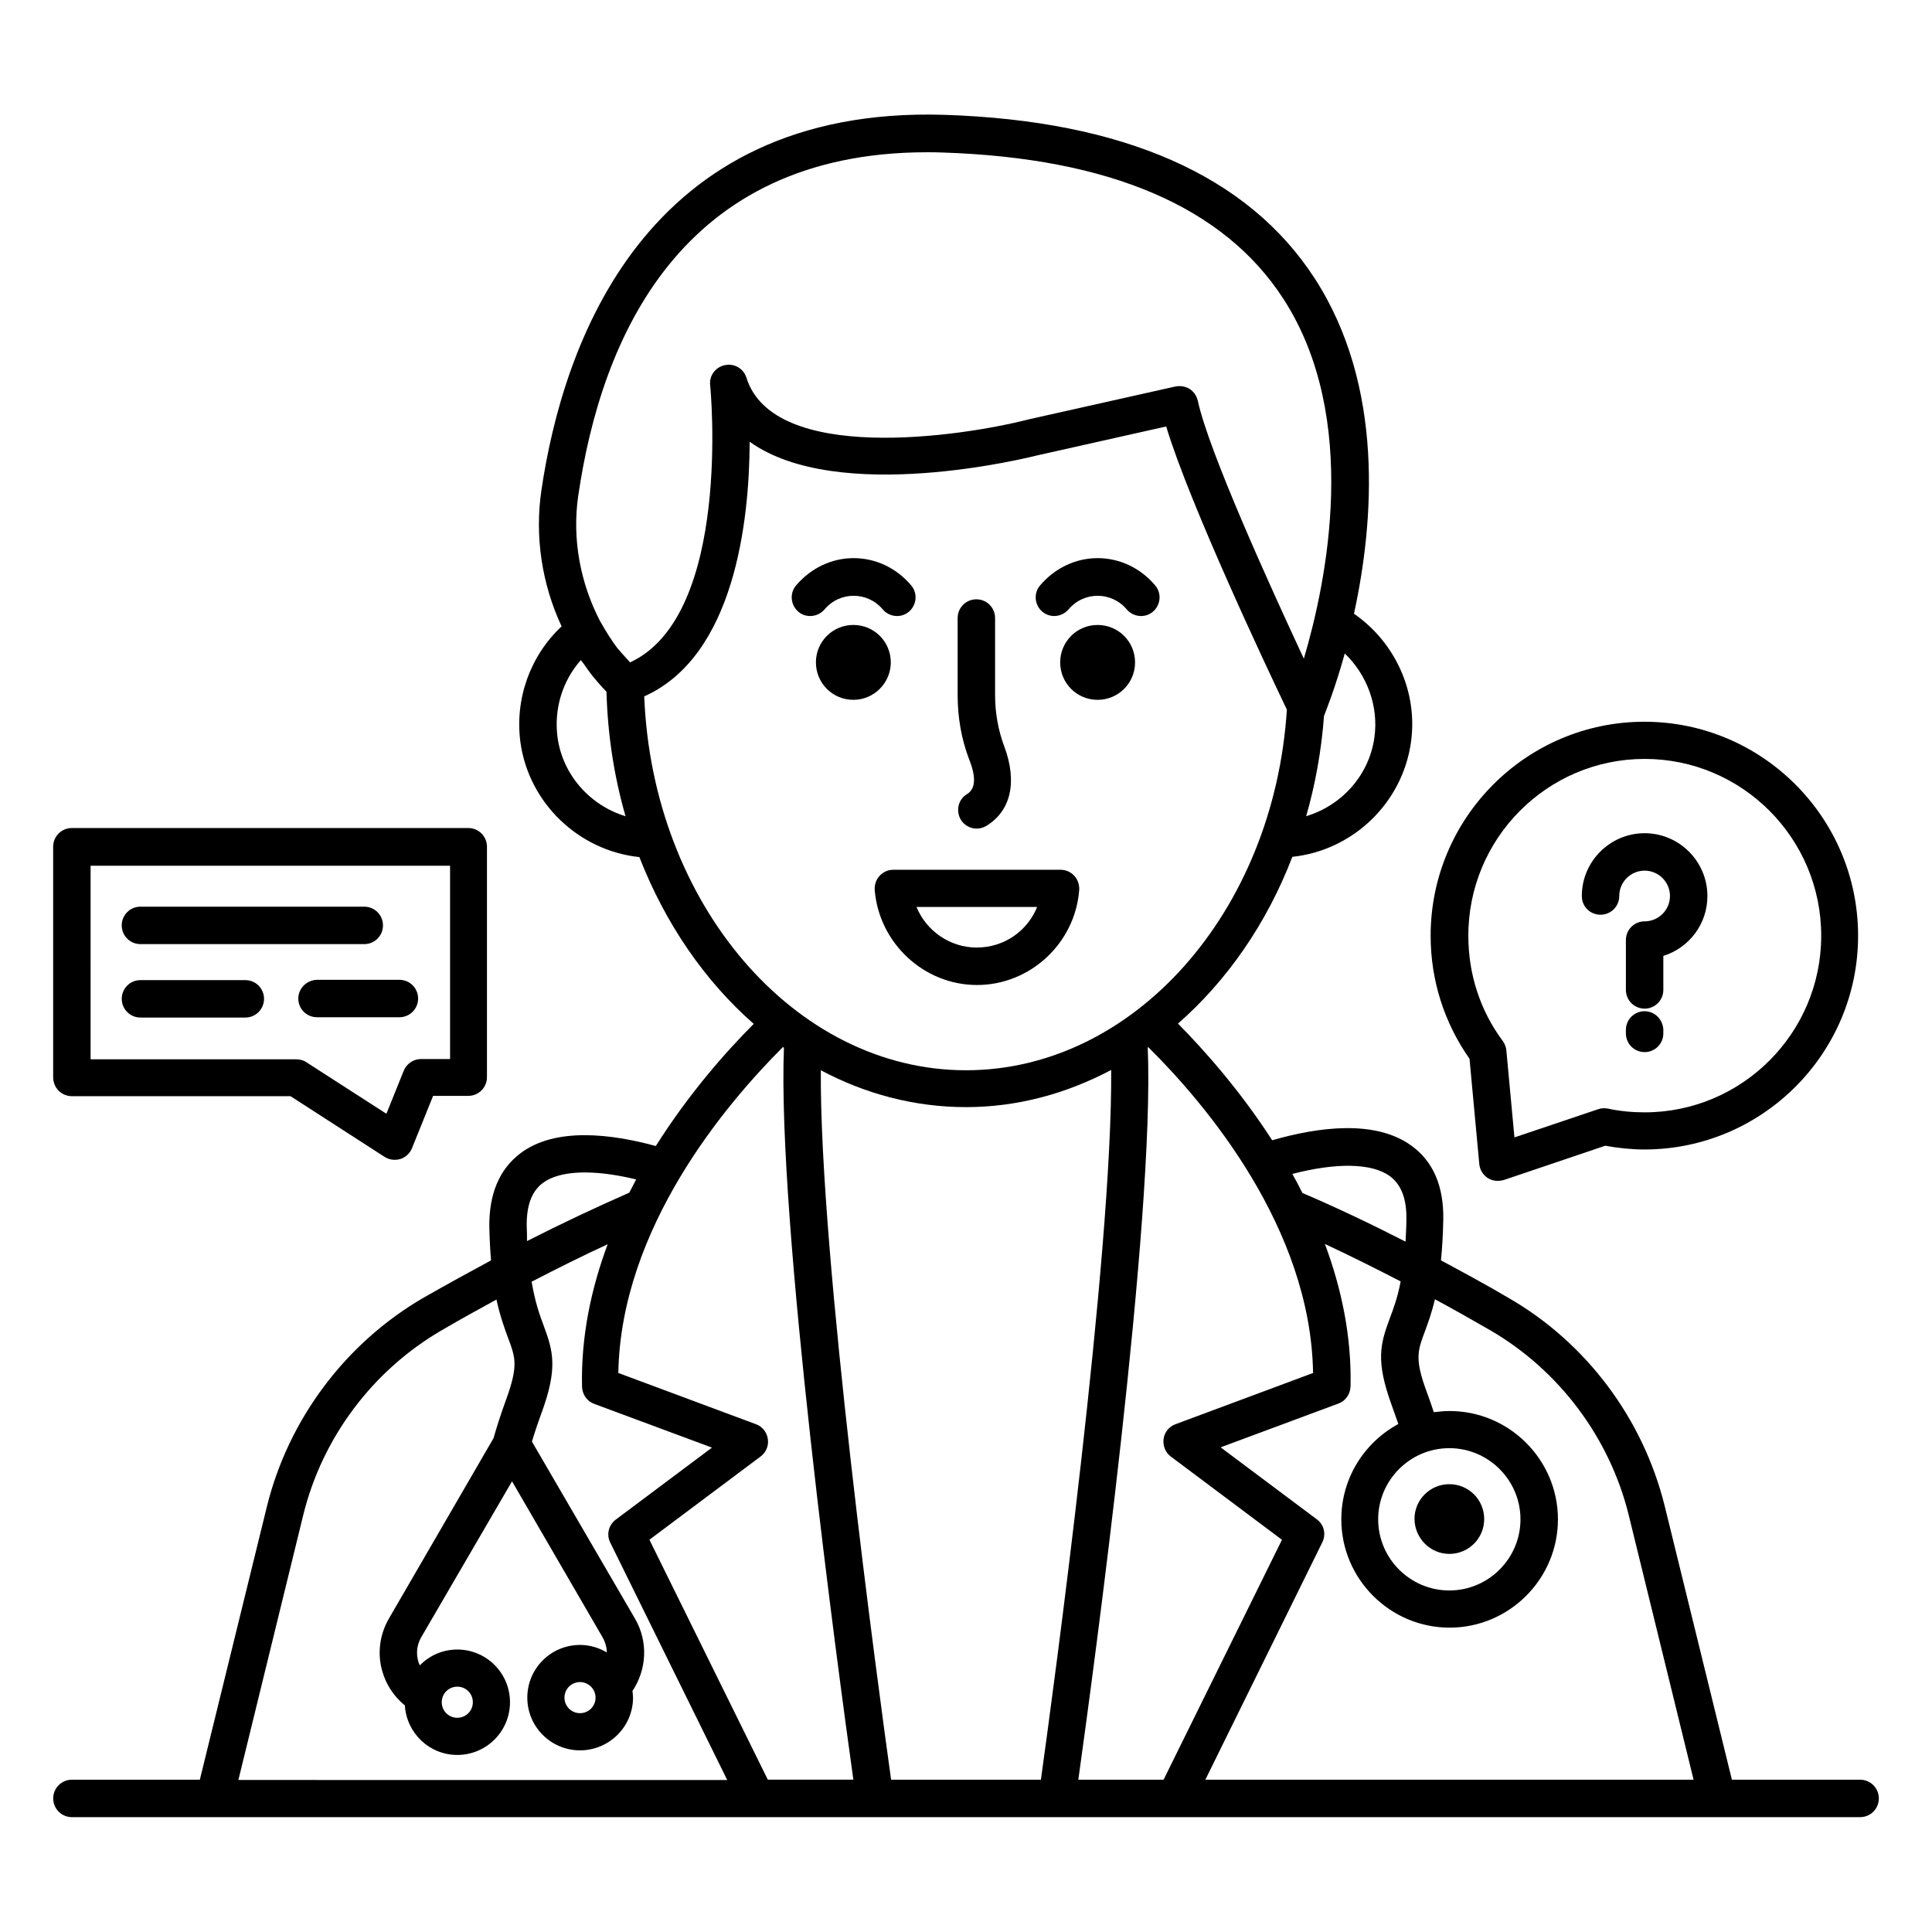
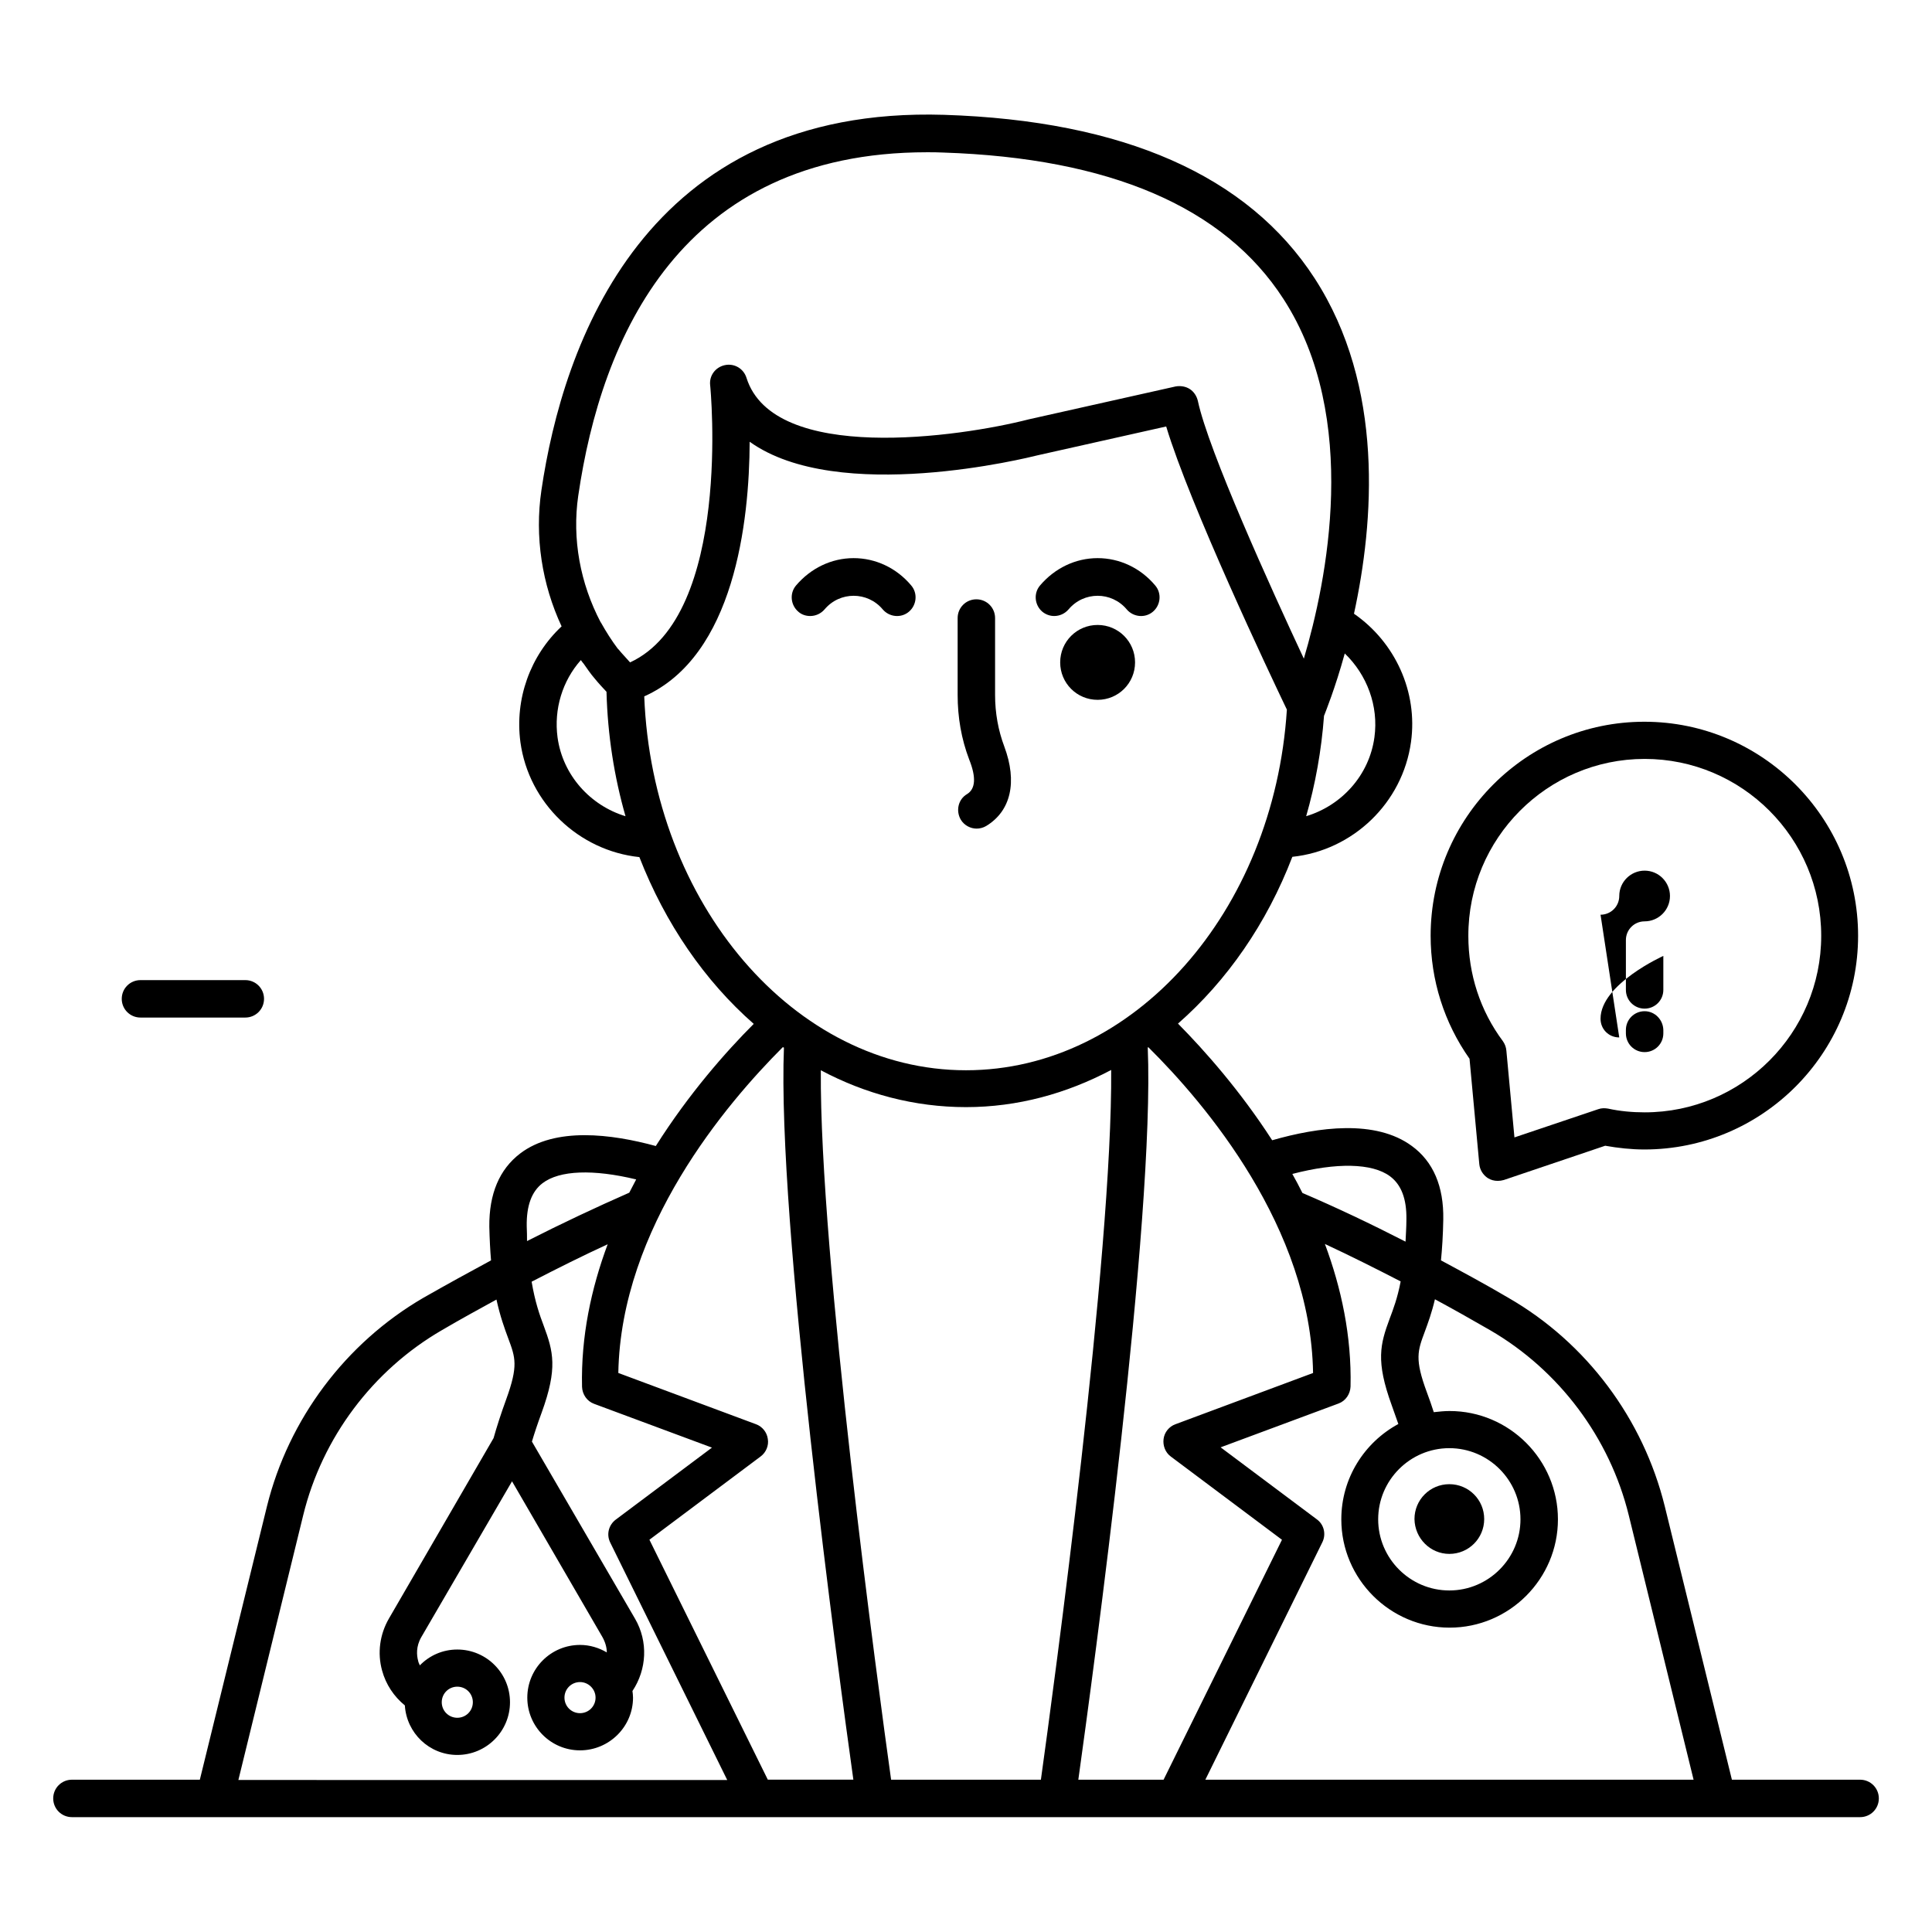
<svg xmlns="http://www.w3.org/2000/svg" fill="#000000" width="800px" height="800px" version="1.1" viewBox="144 144 512 512">
  <g>
    <path d="m636.94 615.64h-33.969l-17.785-72.441c-5.727-23.207-20.762-43.359-41.449-55.266-5.953-3.512-11.91-6.719-17.863-9.922 0.305-3.129 0.535-6.641 0.609-10.84 0.152-8.777-2.672-15.344-8.32-19.465-9.617-7.098-24.809-5.039-37.023-1.527-8.473-13.129-17.938-23.816-24.961-30.914 12.977-11.375 23.512-26.488 30.305-44.199 16.031-1.68 29.234-14.273 31.449-30.457 1.832-13.281-4.199-26.41-15.113-33.969 5.266-24.199 8.168-60.227-10.457-88.93-17.633-27.176-50.609-41.754-98.168-43.281-79.617-2.445-101.07 61.215-106.71 99.461-1.832 12.367 0.152 24.961 5.344 36.105-8.32 7.785-12.441 19.238-10.914 30.688 2.215 16.184 15.496 28.777 31.527 30.457 6.871 17.633 17.328 32.824 30.305 44.199-7.328 7.328-17.176 18.473-25.953 32.367-11.754-3.207-26.641-5.113-35.953 1.984-5.496 4.199-8.246 10.688-8.168 19.391 0.078 3.359 0.23 6.258 0.457 8.93-5.953 3.207-11.91 6.488-17.938 9.922-20.609 11.984-35.727 32.137-41.449 55.266l-17.785 72.441h-33.898c-2.75 0-4.961 2.215-4.961 4.961 0 2.75 2.215 4.961 4.961 4.961h473.89c2.75 0 4.961-2.215 4.961-4.961 0-2.746-2.211-4.961-4.961-4.961zm-124.58-159.92c2.977 2.215 4.426 5.953 4.352 11.375 0 2.137-0.152 4.121-0.23 5.953-9.238-4.734-18.398-9.082-27.328-12.902-0.84-1.68-1.754-3.434-2.672-5.039 11.68-3.051 21.145-2.898 25.879 0.613zm-20.383 52.137-36.488 13.586c-1.68 0.609-2.902 2.137-3.129 3.894-0.23 1.754 0.457 3.586 1.91 4.656l29.465 22.062-31.375 63.586h-22.594c3.894-27.938 20.305-148.32 18.398-194.04 0.078 0 0.078-0.078 0.152-0.078 15.035 14.887 43.051 47.785 43.66 86.336zm-130.45-80.227c11.754 6.258 24.809 9.77 38.473 9.77s26.641-3.586 38.473-9.848c0.383 48.855-15.344 164.5-18.625 188.09h-39.695c-3.285-23.512-19.008-139.08-18.625-188.01zm146.71-88.242c-1.375 10.078-8.703 18.09-18.09 20.914 2.441-8.473 4.047-17.406 4.734-26.641 0-0.078 0.078-0.078 0.078-0.152 0.305-0.84 2.824-6.945 5.418-16.336 5.875 5.648 9.004 13.891 7.859 22.215zm-210.99-64.047c6.106-41.832 27.176-90.992 92.441-90.992 1.375 0 2.824 0 4.273 0.078 44.121 1.449 74.426 14.426 90.152 38.777 20.457 31.602 11.449 75.035 5.418 95.344-8.625-18.473-25.266-55.039-28.09-68.32-0.305-1.297-1.07-2.441-2.137-3.129-1.07-0.688-2.441-0.918-3.742-0.688l-38.855 8.703c-18.398 4.734-67.707 11.832-74.883-10.992-0.762-2.441-3.207-3.894-5.727-3.359-2.519 0.535-4.199 2.824-3.894 5.344 0.078 0.609 5.879 60.914-21.223 73.434-0.992-1.145-2.062-2.215-3.055-3.434-0.078-0.078-0.152-0.152-0.23-0.23-1.602-2.137-3.055-4.426-4.426-6.871 0-0.078-0.078-0.078-0.078-0.078-5.41-10.305-7.621-22.059-5.945-33.586zm-5.496 64.047c-0.992-7.481 1.297-14.961 6.184-20.457 0.23 0.383 0.535 0.688 0.762 0.992 0.918 1.297 1.832 2.672 2.902 3.894 0.992 1.223 2.062 2.367 3.129 3.512 0.305 11.527 2.062 22.594 5.039 32.977-9.312-2.828-16.641-10.844-18.016-20.918zm22.98-10.84c23.895-10.688 27.863-46.336 27.938-67.48 23.434 16.793 73.891 4.199 76.336 3.586l34.047-7.633c6.258 20.762 27.402 65.496 31.984 75.035-3.438 53.664-40.613 95.574-85.039 95.574-45.496 0-83.129-44.199-85.266-99.082zm37.02 93.125c-1.832 45.723 14.504 166.11 18.398 193.96h-22.672l-31.375-63.586 29.465-22.062c1.449-1.07 2.215-2.902 1.91-4.656-0.23-1.754-1.449-3.281-3.129-3.894l-36.488-13.586c0.688-38.551 28.625-71.371 43.586-86.336 0.23 0.082 0.305 0.082 0.305 0.156zm-68.164 47.254c-0.078-5.418 1.297-9.16 4.199-11.375 4.504-3.434 13.434-3.742 24.809-0.992-0.609 1.145-1.223 2.367-1.832 3.512-8.855 3.894-17.938 8.168-27.098 12.824-0.004-1.223-0.004-2.519-0.078-3.969zm-59.238 76.641c5.039-20.609 18.473-38.473 36.793-49.082 4.809-2.824 9.695-5.496 14.426-8.09 0.992 4.504 2.137 7.633 3.129 10.305 1.91 5.113 2.672 7.25-0.535 16.105-1.449 3.969-2.519 7.328-3.359 10.305l-27.711 47.785c-2.441 4.199-3.129 9.16-1.832 13.816 0.992 3.664 3.129 6.871 6.031 9.238 0.457 7.328 6.488 13.129 13.895 13.129 7.711 0 13.969-6.258 13.969-13.969 0-7.711-6.258-13.969-13.969-13.969-3.894 0-7.406 1.602-9.922 4.199-0.152-0.383-0.383-0.762-0.457-1.223-0.383-1.449-0.609-3.742 0.84-6.258l24.047-41.297 23.969 41.297c0.762 1.375 1.145 2.75 1.145 4.047-2.062-1.223-4.504-1.984-7.098-1.984-7.711 0-13.969 6.258-13.969 13.969 0 7.711 6.258 13.969 13.969 13.969 7.711 0 14.047-6.258 14.047-13.969 0-0.609-0.078-1.223-0.152-1.754 3.816-5.727 4.199-13.129 0.688-19.16l-27.328-46.945c0.688-2.289 1.527-4.809 2.594-7.711 4.273-11.754 3.055-16.184 0.535-22.977-1.07-2.824-2.289-6.258-3.207-11.68 6.793-3.512 13.512-6.871 20.152-9.922-4.352 11.68-7.098 24.426-6.793 37.785 0.078 1.984 1.297 3.816 3.207 4.504l31.223 11.602-25.496 19.082c-1.91 1.449-2.519 3.969-1.449 6.106l30.992 62.898-129.55-0.004zm40.84 45.418c2.289 0 4.121 1.832 4.121 4.121s-1.832 4.121-4.121 4.121c-2.289 0-4.121-1.832-4.121-4.121s1.832-4.121 4.121-4.121zm36.641 2.902c0 2.289-1.832 4.121-4.121 4.121-2.289 0-4.121-1.832-4.121-4.121s1.832-4.121 4.121-4.121c2.211-0.004 4.121 1.828 4.121 4.121zm161.6 21.754 30.992-62.898c1.07-2.137 0.457-4.734-1.449-6.106l-25.496-19.082 31.223-11.602c1.91-0.688 3.129-2.519 3.207-4.504 0.305-13.359-2.441-26.105-6.793-37.785 6.566 3.055 13.281 6.414 20.074 9.922-0.84 4.426-1.984 7.406-2.902 9.848-2.519 6.793-3.742 11.223 0.535 22.977 0.609 1.754 1.223 3.434 1.754 4.961-9.008 4.887-15.113 14.352-15.113 25.266 0 15.801 12.902 28.703 28.703 28.703s28.703-12.902 28.703-28.703-12.902-28.703-28.703-28.703c-1.449 0-2.824 0.152-4.199 0.305-0.535-1.68-1.145-3.434-1.832-5.266-3.281-8.855-2.441-10.992-0.535-16.105 0.84-2.289 1.832-4.961 2.672-8.551 4.809 2.594 9.695 5.344 14.578 8.168 18.32 10.609 31.754 28.551 36.793 49.082l17.176 70.074zm64.656-87.863c10.383 0 18.855 8.473 18.855 18.855 0 10.383-8.473 18.855-18.855 18.855-10.383 0-18.855-8.473-18.855-18.855 0-10.379 8.473-18.855 18.855-18.855z" />
-     <path d="m163.05 434.5h57.938l24.961 16.105c0.84 0.535 1.754 0.762 2.672 0.762 0.535 0 0.992-0.078 1.527-0.23 1.375-0.457 2.519-1.527 3.055-2.902l5.574-13.816h9.312c2.75 0 4.961-2.215 4.961-4.961v-61.066c0-2.75-2.215-4.961-4.961-4.961l-105.04 0.004c-2.75 0-4.961 2.215-4.961 4.961v61.066c0 2.828 2.215 5.039 4.961 5.039zm4.961-61.066h95.266v51.219h-7.711c-1.984 0-3.816 1.223-4.582 3.129l-4.582 11.375-21.223-13.664c-0.762-0.535-1.754-0.762-2.672-0.762h-54.496z" />
-     <path d="m181.22 394.2h59.312c2.75 0 4.961-2.215 4.961-4.961 0-2.75-2.215-4.961-4.961-4.961h-59.312c-2.75 0-4.961 2.215-4.961 4.961 0 2.75 2.215 4.961 4.961 4.961z" />
-     <path d="m223.05 408.62c0 2.75 2.215 4.961 4.961 4.961h21.832c2.75 0 4.961-2.215 4.961-4.961 0-2.75-2.215-4.961-4.961-4.961h-21.832c-2.746 0.074-4.961 2.289-4.961 4.961z" />
    <path d="m209.01 403.74h-27.785c-2.75 0-4.961 2.215-4.961 4.961 0 2.75 2.215 4.961 4.961 4.961h27.785c2.75 0 4.961-2.215 4.961-4.961 0-2.746-2.211-4.961-4.961-4.961z" />
    <path d="m528.09 555.8c5.113 0 9.238-4.121 9.238-9.238 0-5.113-4.121-9.238-9.238-9.238-5.113 0-9.238 4.121-9.238 9.238 0.078 5.117 4.199 9.238 9.238 9.238z" />
    <path d="m536.03 452.52c0.152 1.527 0.992 2.824 2.215 3.664 0.84 0.535 1.754 0.762 2.672 0.762 0.535 0 1.07-0.078 1.602-0.23l26.871-9.082c3.434 0.609 6.945 0.992 10.383 0.992 31.223 0 56.641-25.418 56.641-56.641 0-31.297-25.418-56.715-56.641-56.715-31.223 0-56.641 25.418-56.641 56.715 0 11.754 3.586 23.055 10.305 32.594zm43.816-107.4c25.801 0 46.793 20.992 46.793 46.871 0 25.801-20.992 46.793-46.793 46.793-3.281 0-6.566-0.305-9.695-0.992-0.84-0.152-1.754-0.152-2.594 0.152l-22.215 7.481-2.137-22.977c-0.078-0.918-0.383-1.754-0.918-2.519-6.031-8.09-9.16-17.785-9.16-27.863-0.074-25.875 20.918-46.945 46.719-46.945z" />
-     <path d="m568.16 386.41c2.75 0 4.961-2.215 4.961-4.961 0-3.742 3.055-6.719 6.719-6.719 3.742 0 6.719 3.055 6.719 6.719 0 3.742-3.055 6.719-6.719 6.719-2.75 0-4.961 2.215-4.961 4.961v13.207c0 2.75 2.215 4.961 4.961 4.961 2.75 0 4.961-2.215 4.961-4.961v-9.008c6.793-2.137 11.68-8.398 11.68-15.879 0-9.16-7.481-16.641-16.641-16.641s-16.641 7.481-16.641 16.641c0 2.824 2.211 4.961 4.961 4.961z" />
+     <path d="m568.16 386.41c2.75 0 4.961-2.215 4.961-4.961 0-3.742 3.055-6.719 6.719-6.719 3.742 0 6.719 3.055 6.719 6.719 0 3.742-3.055 6.719-6.719 6.719-2.75 0-4.961 2.215-4.961 4.961v13.207c0 2.75 2.215 4.961 4.961 4.961 2.75 0 4.961-2.215 4.961-4.961v-9.008s-16.641 7.481-16.641 16.641c0 2.824 2.211 4.961 4.961 4.961z" />
    <path d="m579.84 411.98c-2.75 0-4.961 2.215-4.961 4.961v0.918c0 2.75 2.215 4.961 4.961 4.961 2.75 0 4.961-2.215 4.961-4.961v-0.918c-0.074-2.75-2.289-4.961-4.961-4.961z" />
    <path d="m434.88 309.62c-5.496 0-9.922 4.426-9.922 9.922 0 5.496 4.426 9.922 9.922 9.922 5.496 0 9.922-4.426 9.922-9.922 0.004-5.492-4.426-9.922-9.922-9.922z" />
    <path d="m423.36 307.25c1.449 0 2.824-0.609 3.816-1.754 4.047-4.809 11.375-4.809 15.418 0 1.754 2.062 4.887 2.367 6.945 0.609 2.062-1.754 2.367-4.887 0.609-6.945-3.894-4.656-9.465-7.25-15.266-7.25-5.879 0-11.375 2.672-15.266 7.25-1.754 2.062-1.449 5.191 0.609 6.945 0.922 0.766 2.066 1.145 3.133 1.145z" />
    <path d="m358.7 307.25c1.449 0 2.824-0.609 3.816-1.754 4.047-4.809 11.375-4.809 15.418 0 1.754 2.062 4.887 2.367 6.945 0.609 2.062-1.754 2.367-4.887 0.609-6.945-3.894-4.656-9.465-7.25-15.266-7.25-5.879 0-11.375 2.672-15.266 7.25-1.754 2.062-1.449 5.191 0.609 6.945 0.84 0.766 1.984 1.145 3.133 1.145z" />
-     <path d="m380.07 319.54c0-5.496-4.426-9.922-9.922-9.922s-9.922 4.426-9.922 9.922c0 5.496 4.426 9.922 9.922 9.922s9.922-4.504 9.922-9.922z" />
-     <path d="m425.04 374.5h-44.352c-1.375 0-2.672 0.609-3.586 1.602-0.918 0.992-1.375 2.367-1.297 3.742 1.145 14.121 13.055 25.191 27.098 25.191 14.121 0 26.031-11.07 27.098-25.191 0.078-1.375-0.383-2.75-1.297-3.742-0.992-1.07-2.289-1.602-3.664-1.602zm-22.211 20.609c-7.098 0-13.359-4.426-15.953-10.762h31.984c-2.598 6.41-8.781 10.762-16.031 10.762z" />
    <path d="m400.3 354.43c-2.367 1.375-3.055 4.426-1.68 6.793 0.918 1.527 2.594 2.367 4.199 2.367 0.84 0 1.754-0.23 2.519-0.688 6.566-3.969 8.32-11.68 4.809-21.07-1.602-4.273-2.441-8.855-2.441-13.664v-20.383c0-2.75-2.215-4.961-4.961-4.961-2.75 0-4.961 2.215-4.961 4.961v20.383c0 5.953 0.992 11.68 3.055 17.098 1.902 4.738 1.672 7.789-0.539 9.164z" />
  </g>
</svg>